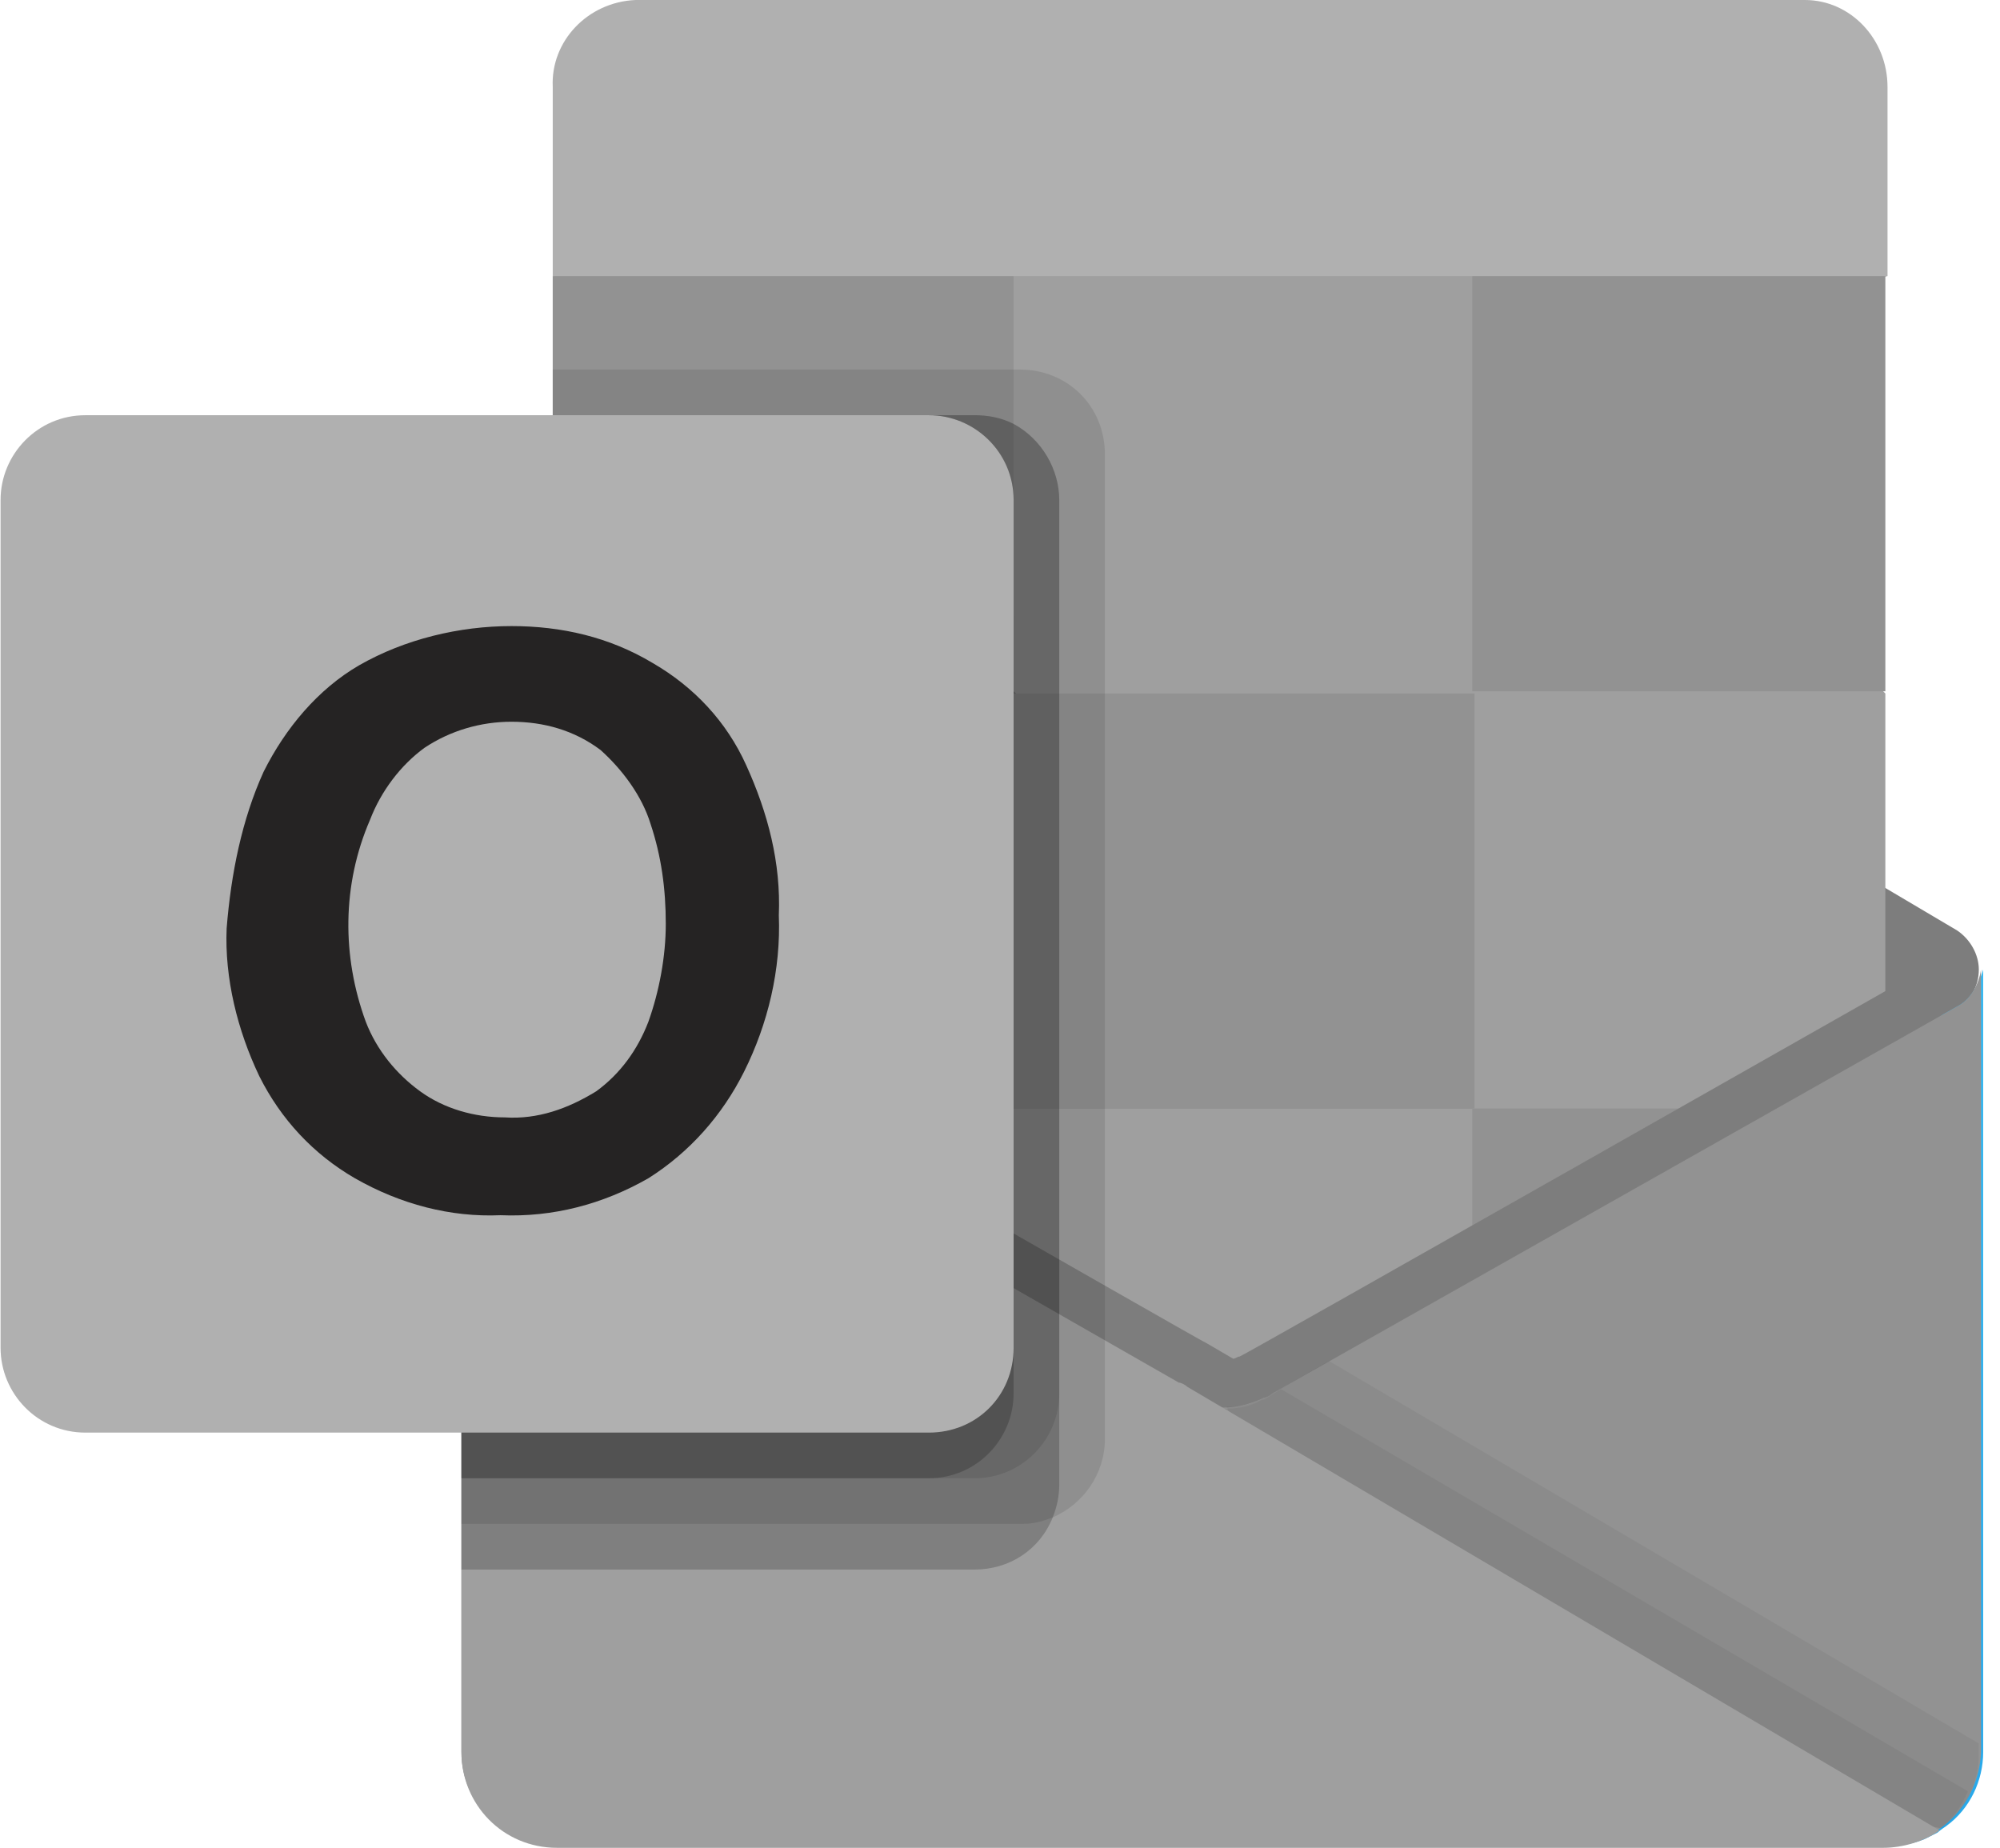
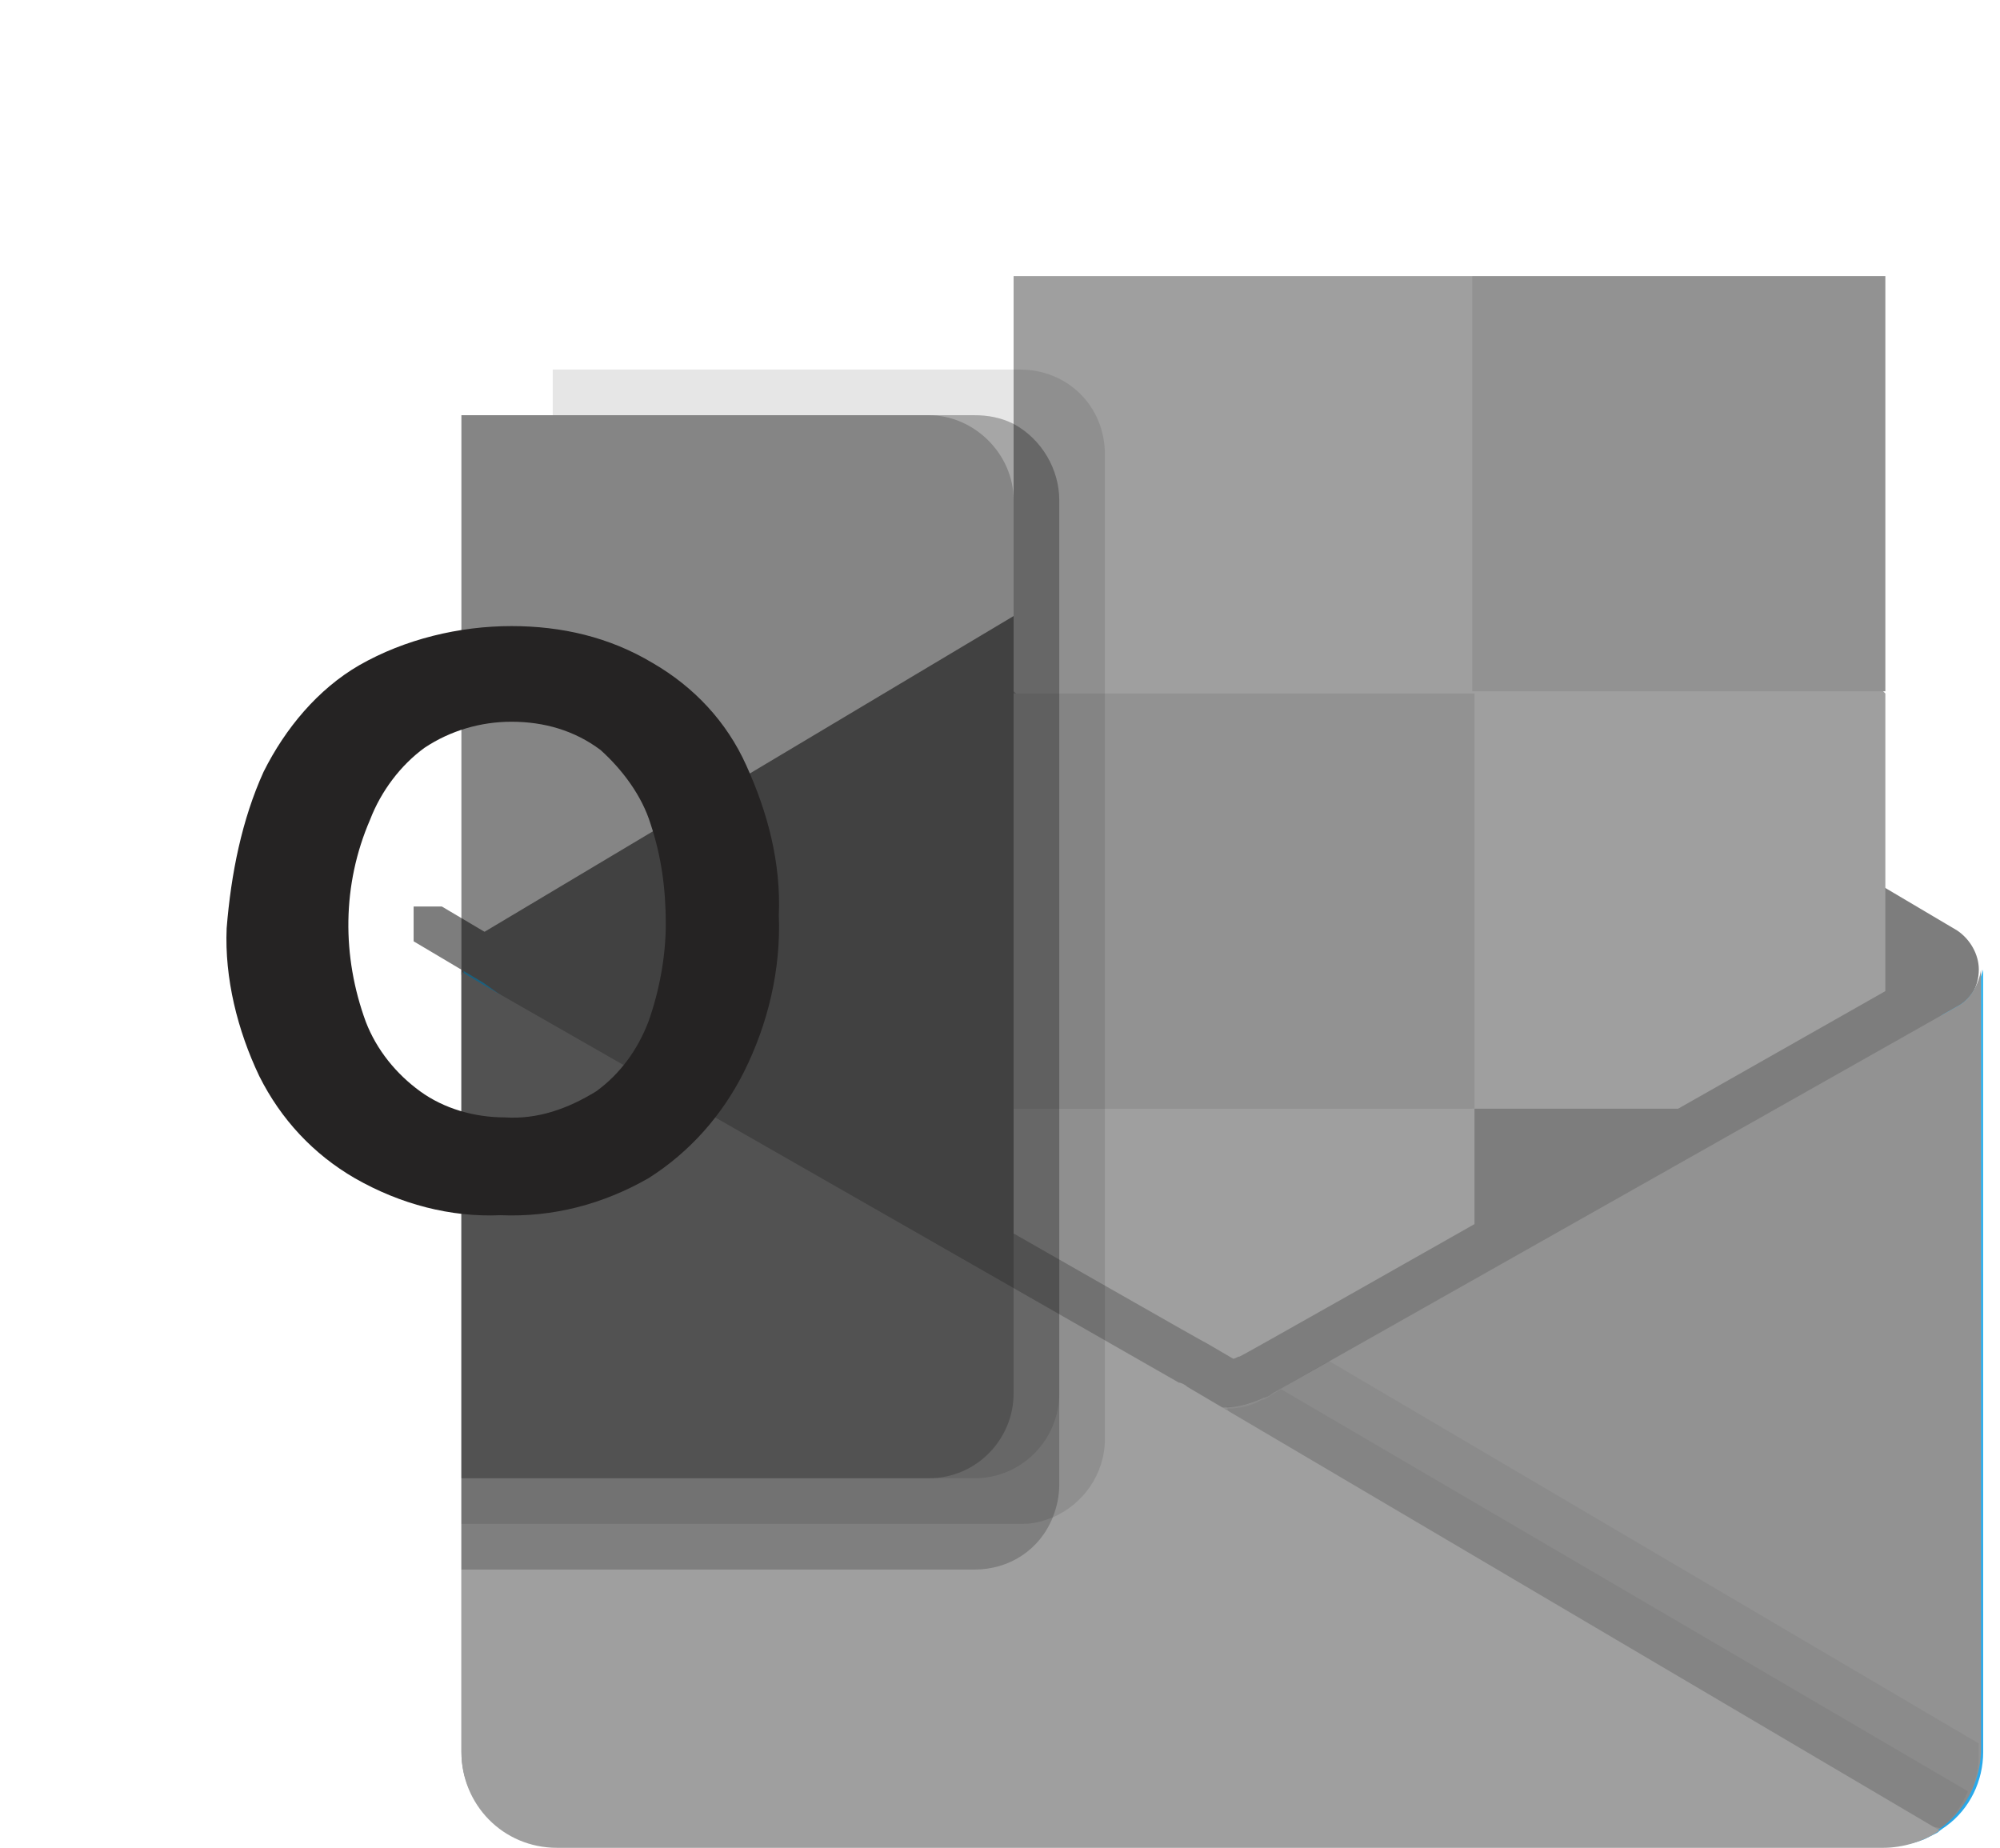
<svg xmlns="http://www.w3.org/2000/svg" width="92" height="85" viewBox="0 0 92 85" fill="none">
  <path d="M91.026 44.6C91.026 43.9 90.626 43.2 90.026 42.8L58.426 24.1C58.326 24 58.126 23.9 58.026 23.8C56.826 23.2 55.326 23.2 54.126 23.8C54.026 23.9 53.826 24 53.726 24.1L22.226 42.9C21.226 43.5 20.926 44.8 21.526 45.7C21.726 46 21.926 46.2 22.226 46.4L53.726 65.1C53.826 65.2 54.026 65.3 54.126 65.4C55.326 66 56.826 66 58.026 65.4C58.126 65.3 58.326 65.2 58.426 65.1L90.026 46.4C90.626 46 91.026 45.4 91.026 44.6Z" fill="#7D7D7D" />
-   <path d="M25.926 32.1H46.626V51.1H25.926V32.1ZM86.826 12.7V4C86.826 1.8 85.126 0 83.026 0H29.226C27.026 0.1 25.326 1.9 25.426 4V12.7L57.126 21.2L86.826 12.7Z" fill="#B0B0B0" />
-   <path d="M25.425 12.7H46.626V31.8H25.425V12.7Z" fill="#929292" />
+   <path d="M25.425 12.7H46.626H25.425V12.7Z" fill="#929292" />
  <path d="M67.726 12.7H46.626V31.8L67.726 51H86.726V31.9L67.726 12.7Z" fill="#9F9F9F" />
  <path d="M46.626 31.9H67.826V51H46.626V31.9Z" fill="#929292" />
  <path d="M46.626 51H67.826V70.1H46.626V51Z" fill="#9F9F9F" />
-   <path d="M25.925 51.2H46.626V68.5H25.925V51.2Z" fill="#14447D" />
-   <path d="M67.726 51H86.726V70.1H67.726V51Z" fill="#929292" />
  <path d="M90.026 46.3L58.526 64.1C58.426 64.2 58.226 64.3 58.126 64.3C57.626 64.6 57.026 64.7 56.426 64.7L54.726 63.7C54.626 63.6 54.426 63.5 54.326 63.5L22.326 45.2L21.326 44.6V80.6C21.326 83 23.326 84.9 25.726 84.9H86.926H87.026C87.526 84.9 88.026 84.8 88.526 84.6C88.726 84.5 88.926 84.4 89.126 84.3C89.226 84.2 89.526 84 89.526 84C90.626 83.2 91.226 81.9 91.226 80.6V44.6C91.026 45.3 90.626 46 90.026 46.3Z" fill="url(#paint0_linear)" />
  <path d="M89.326 44.5V46.7L56.326 69.5L22.226 45.2L19.026 43.3V41.7H20.326L23.026 43.3H23.126L23.326 43.4C23.326 43.4 55.426 61.8 55.526 61.8L56.726 62.5C56.826 62.5 56.926 62.4 57.026 62.4C57.126 62.4 88.826 44.4 88.826 44.4L89.326 44.5Z" fill="#7D7D7D" />
  <path d="M90.026 46.3L58.526 64.1C58.426 64.2 58.226 64.3 58.126 64.3C56.926 64.9 55.426 64.9 54.226 64.3C54.126 64.2 53.926 64.1 53.826 64.1L22.226 46.3C21.626 46 21.226 45.3 21.226 44.6V80.6C21.226 83 23.226 84.9 25.626 84.9H86.726C89.126 84.9 91.026 83 91.126 80.6V44.6C91.026 45.3 90.626 46 90.026 46.3Z" fill="#929292" />
  <path opacity="0.05" d="M58.926 63.9L58.426 64.2C58.326 64.3 58.126 64.4 58.026 64.4C57.526 64.7 56.926 64.8 56.326 64.8L68.326 79L89.226 84.1C89.826 83.7 90.226 83.1 90.526 82.4L58.926 63.9Z" fill="black" />
  <path opacity="0.05" d="M61.126 62.6L58.526 64.1C58.425 64.2 58.225 64.3 58.126 64.3C57.626 64.6 57.026 64.7 56.425 64.7L62.026 80.4L89.326 84.1C90.425 83.3 91.025 82 91.025 80.7V80.2L61.126 62.6Z" fill="black" />
  <path d="M25.626 85H86.626C87.526 85 88.526 84.7 89.226 84.2L54.626 63.8C54.526 63.7 54.326 63.6 54.226 63.6L22.226 45.3L21.226 44.7V80.6C21.226 83 23.126 85 25.626 85Z" fill="#9F9F9F" />
  <path opacity="0.1" d="M50.826 20.9V66.2C50.826 67.8 49.826 69.2 48.426 69.8C47.926 70 47.526 70.1 47.026 70.1H21.226V19.1H25.426V17H46.926C49.126 17 50.826 18.7 50.826 20.9Z" fill="black" />
  <path opacity="0.2" d="M48.726 23V68.3C48.726 68.8 48.626 69.3 48.426 69.8C47.826 71.3 46.426 72.2 44.826 72.2H21.226V19.1H44.826C45.426 19.1 46.026 19.2 46.626 19.5C47.926 20.2 48.726 21.6 48.726 23Z" fill="black" />
  <path opacity="0.1" d="M48.726 23V64.1C48.726 66.2 47.026 68 44.826 68H21.226V19.1H44.826C45.426 19.1 46.026 19.2 46.626 19.5C47.926 20.2 48.726 21.6 48.726 23Z" fill="black" />
  <path opacity="0.2" d="M46.626 23V64.1C46.626 66.2 44.926 68 42.726 68H21.226V19.1H42.726C44.826 19.1 46.626 20.9 46.626 23Z" fill="black" />
-   <path d="M3.926 19.1H42.726C44.826 19.1 46.626 20.8 46.626 23V62C46.626 64.2 44.926 65.9 42.726 65.9H3.926C1.726 65.9 0.026 64.1 0.026 62V23C0.026 20.9 1.726 19.1 3.926 19.1Z" fill="#B0B0B0" />
  <path d="M12.126 35.5C13.126 33.5 14.626 31.7 16.526 30.6C18.626 29.4 21.126 28.8 23.526 28.8C25.826 28.8 28.026 29.3 30.026 30.5C31.926 31.6 33.426 33.2 34.326 35.2C35.326 37.4 35.926 39.7 35.826 42.1C35.926 44.6 35.326 47.1 34.226 49.3C33.226 51.3 31.726 53 29.826 54.2C27.726 55.4 25.426 56 23.026 55.9C20.726 56 18.426 55.4 16.326 54.2C14.426 53.1 12.926 51.5 11.926 49.5C10.926 47.4 10.326 45 10.426 42.7C10.626 40.2 11.126 37.7 12.126 35.5ZM16.826 47C17.326 48.3 18.226 49.4 19.326 50.2C20.426 51 21.826 51.4 23.226 51.4C24.726 51.5 26.126 51 27.426 50.2C28.526 49.4 29.326 48.3 29.826 47C30.326 45.6 30.626 44 30.626 42.5C30.626 40.9 30.426 39.4 29.926 37.9C29.526 36.6 28.626 35.4 27.626 34.5C26.426 33.6 25.026 33.2 23.526 33.2C22.126 33.2 20.726 33.6 19.526 34.4C18.426 35.2 17.526 36.4 17.026 37.7C15.726 40.7 15.726 44 16.826 47Z" fill="#252323" />
  <path d="M67.726 12.7H86.726V31.8H67.726V12.7Z" fill="#929292" />
  <defs>
    <linearGradient id="paint0_linear" x1="56.106" y1="44.623" x2="56.106" y2="85.004" gradientUnits="userSpaceOnUse">
      <stop stop-color="#35B8F1" />
      <stop offset="1" stop-color="#28A8EA" />
    </linearGradient>
  </defs>
</svg>